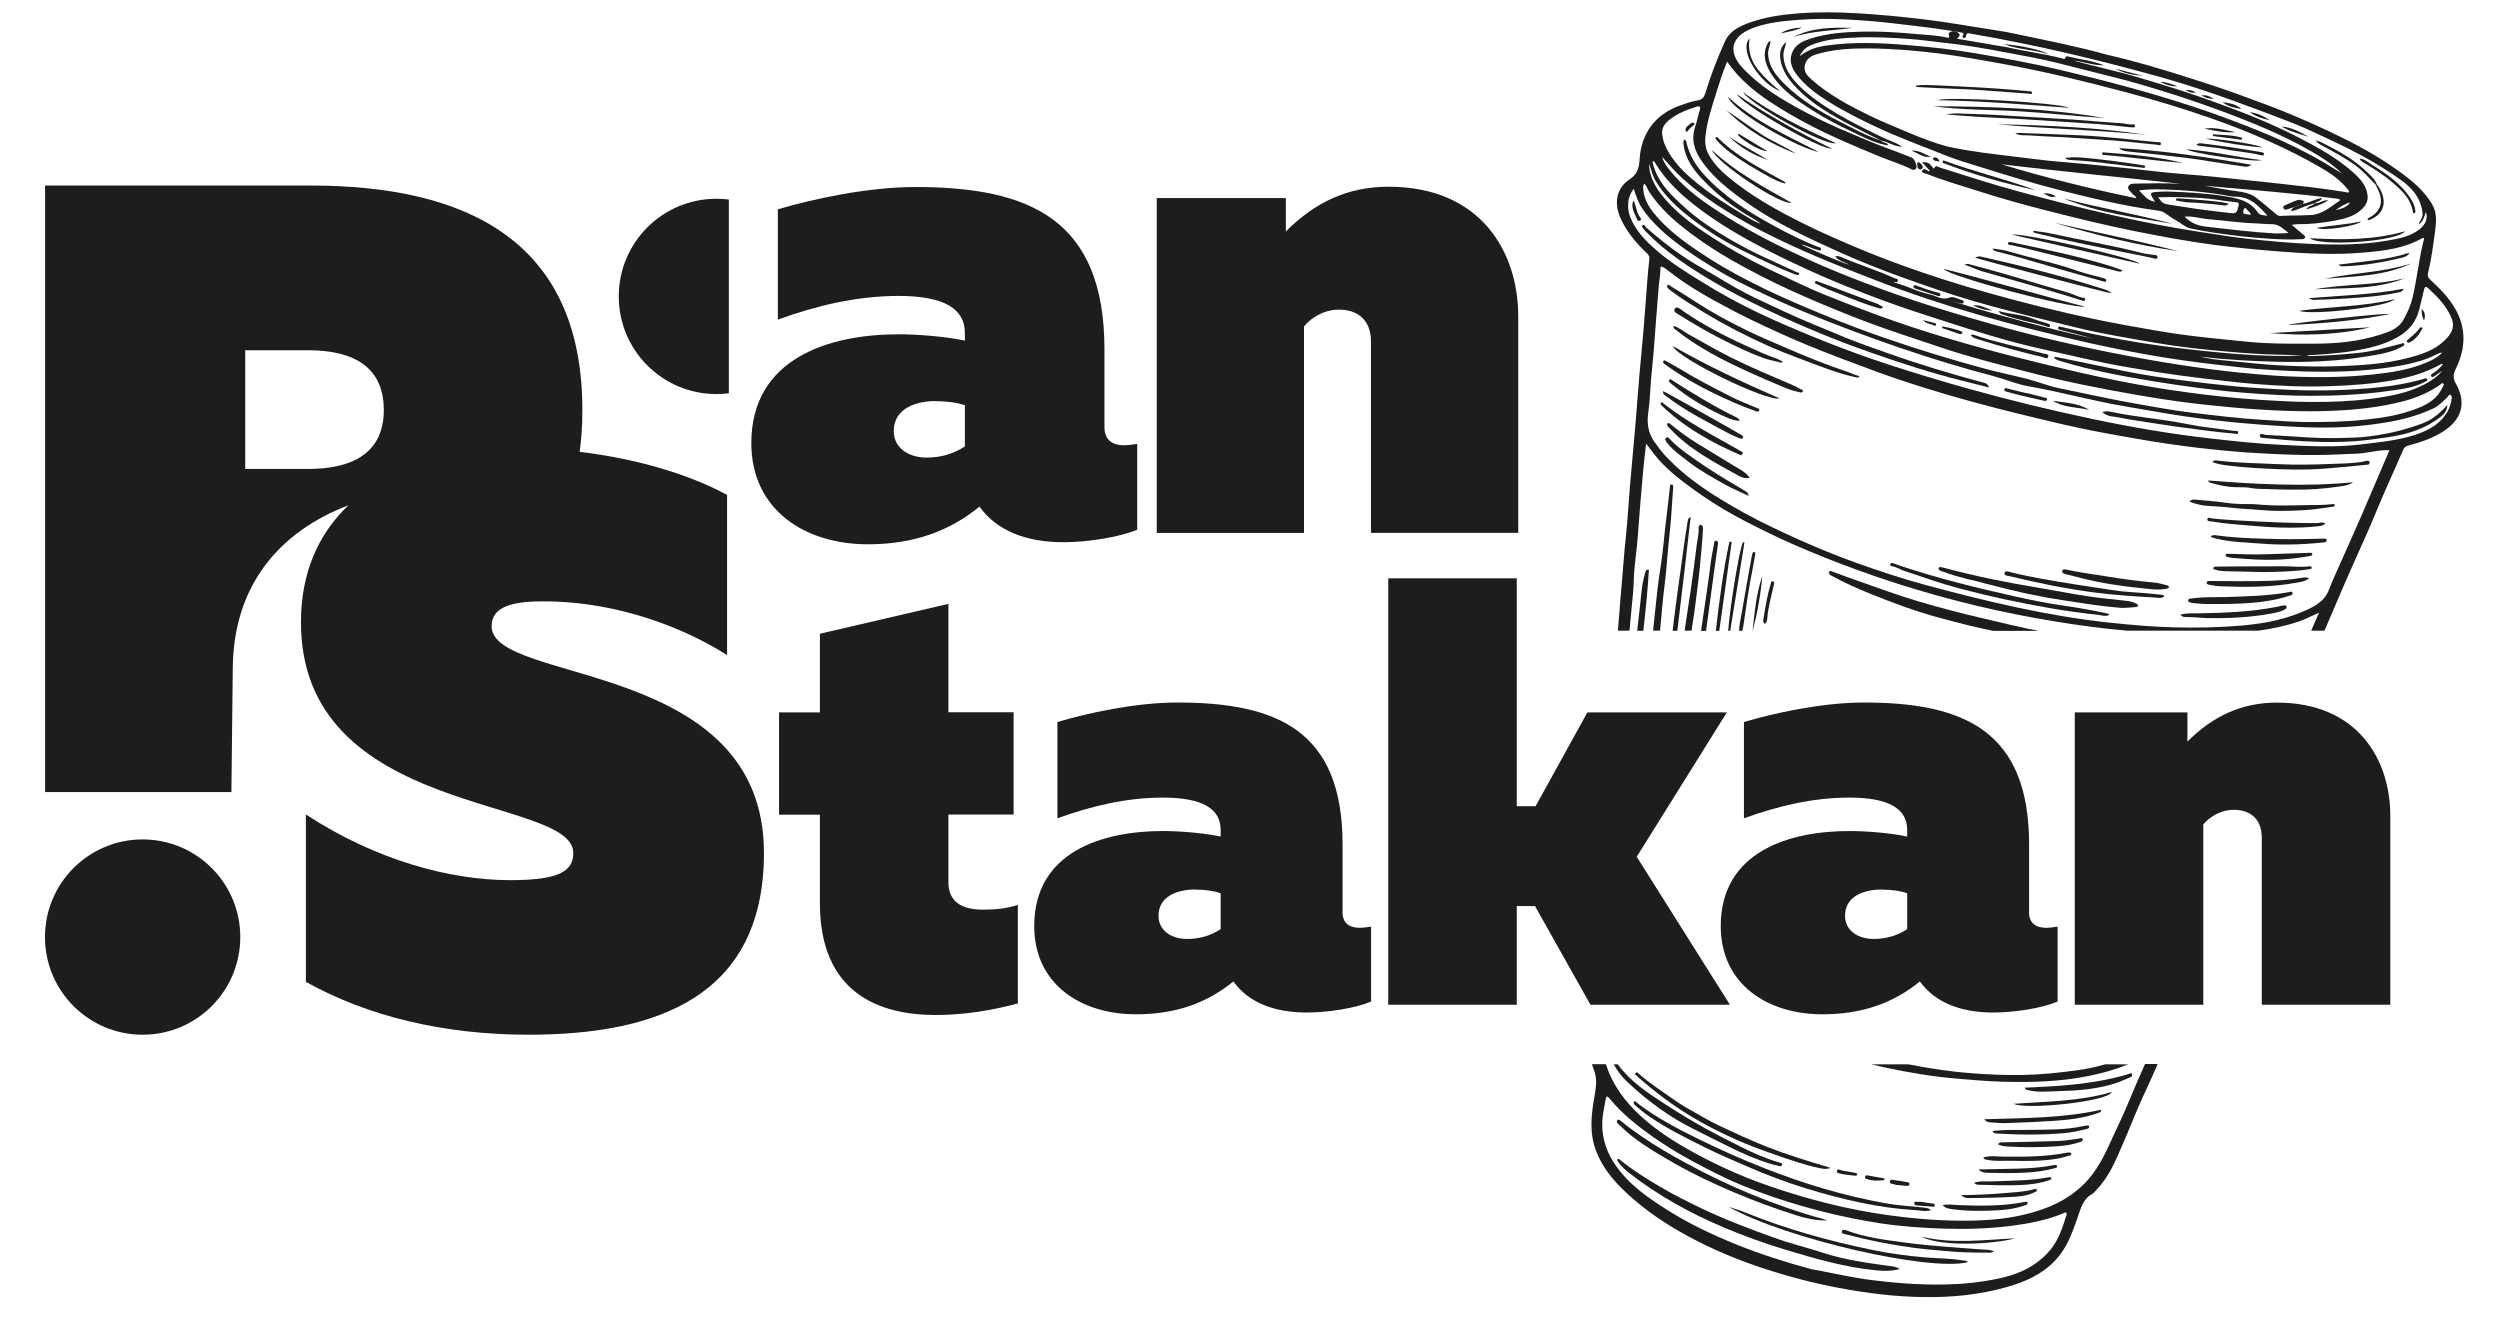
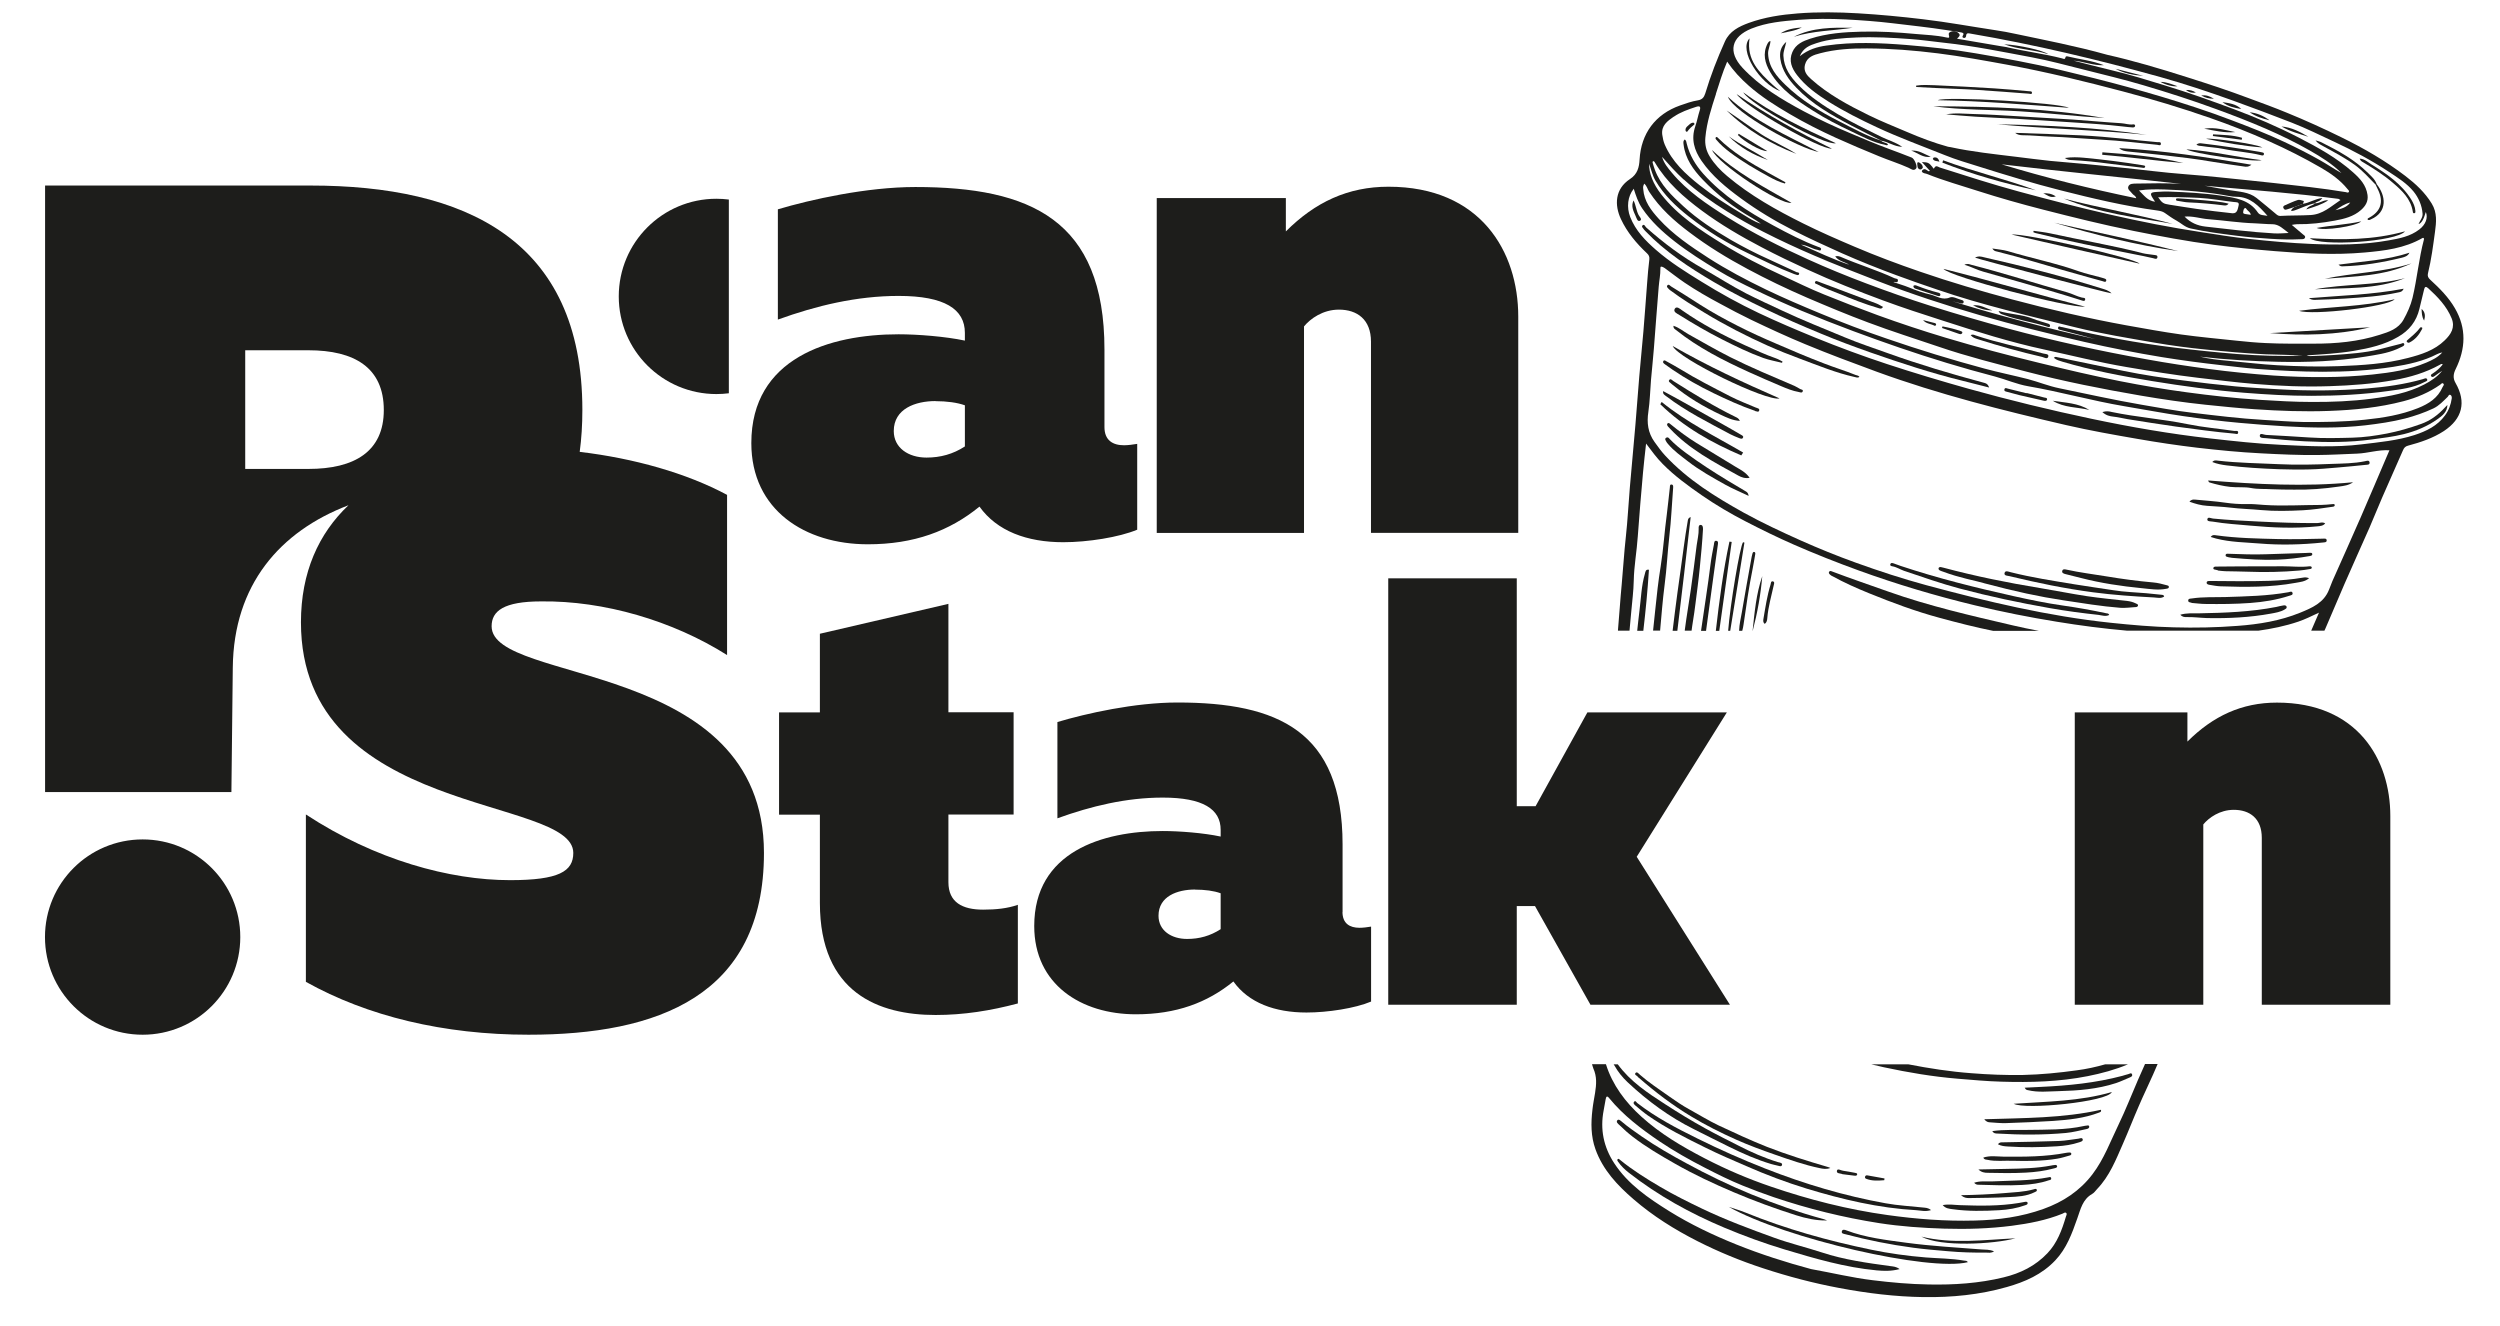
<svg xmlns="http://www.w3.org/2000/svg" version="1.1" viewBox="0 0 253.45 134.48">
  <defs>
    <style>
      .cls-1 {
        fill: #1d1d1b;
      }
    </style>
  </defs>
  <g>
    <g id="_Слой_1" data-name="Слой_1">
      <path class="cls-1" d="M38.91,41.57c0,4.22-2.99,5.97-7.64,5.97h-6.41v-12.03h6.41c4.66,0,7.64,1.76,7.64,6.06M4.57,18.81v61.49h18.89l.14-12.63c.09-8.37,4.76-13.79,11.73-16.45-3.02,2.86-4.82,6.8-4.82,11.87,0,19.81,27.61,17.54,27.61,23.38,0,1.87-1.46,2.76-6.41,2.76-6.09,0-13.64-2.03-20.7-6.66v16.97c6.25,3.49,13.97,5.36,22.57,5.36,13.07,0,23.87-3.9,23.87-18.43,0-19.73-27.61-17.05-27.61-22.98,0-1.54,1.22-2.52,5.03-2.52,6.33-.08,13.32,1.95,18.84,5.44v-16.24c-4.12-2.21-9.46-3.71-14.94-4.36.18-1.33.27-2.74.27-4.25,0-17.31-11.95-22.75-27.58-22.75H4.57Z" />
      <path class="cls-1" d="M73.89,39.87c-.41.05-.83.08-1.26.08-5.47,0-9.9-4.43-9.9-9.9s4.43-9.9,9.9-9.9c.43,0,.85.03,1.26.08v19.64Z" />
      <path class="cls-1" d="M24.36,95c0,5.47-4.43,9.9-9.9,9.9s-9.9-4.43-9.9-9.9,4.43-9.9,9.9-9.9,9.9,4.43,9.9,9.9" />
      <path class="cls-1" d="M94.85,40.67c1.13,0,2.19.14,2.97.42v4.17c-1.2.78-2.48,1.13-3.89,1.13-1.84,0-3.32-.99-3.32-2.69,0-2.26,2.19-3.04,4.24-3.04M111.97,43.29v-7.85c0-13.16-7.5-16.48-19.17-16.48-4.95,0-10.61,1.27-13.94,2.26v11.18c3.89-1.41,7.99-2.4,12.24-2.4,4.67,0,6.72,1.34,6.72,3.75v.78c-1.98-.42-4.81-.64-6.72-.64-7,0-14.93,2.4-14.93,11.03,0,6.79,5.45,10.26,11.81,10.26,4.67,0,8.28-1.34,11.32-3.82,1.77,2.48,4.81,3.61,8.49,3.61,2.48,0,5.66-.5,7.5-1.27v-8.7c-.42.07-.92.14-1.34.14-1.13,0-1.98-.5-1.98-1.84Z" />
      <path class="cls-1" d="M130.36,23.48v-3.4h-13.09v33.95h14.93v-20.94c.64-.78,1.91-1.7,3.54-1.7,1.84,0,3.25.99,3.25,3.25v19.38h14.93v-21.93c0-6.58-3.82-13.16-13.16-13.16-4.1,0-7.43,1.56-10.4,4.53" />
      <path class="cls-1" d="M83.12,64.25v7.97h-4.14v10.37h4.14v8.95c0,9.14,5.99,11.36,11.73,11.36,2.84,0,5.56-.43,8.34-1.17v-10c-1.05.37-2.22.49-3.52.49-2.1,0-3.52-.74-3.52-2.78v-6.86h6.61v-10.37h-6.61v-10.99l-13.03,3.03Z" />
      <path class="cls-1" d="M121.16,90.19c.99,0,1.91.12,2.59.37v3.64c-1.05.68-2.16.99-3.4.99-1.61,0-2.9-.86-2.9-2.35,0-1.98,1.91-2.66,3.71-2.66M136.11,92.47v-6.86c0-11.49-6.55-14.39-16.74-14.39-4.32,0-9.26,1.11-12.17,1.98v9.76c3.4-1.23,6.98-2.1,10.68-2.1,4.08,0,5.87,1.17,5.87,3.27v.68c-1.73-.37-4.2-.56-5.87-.56-6.11,0-13.03,2.1-13.03,9.63,0,5.93,4.76,8.95,10.31,8.95,4.08,0,7.23-1.17,9.88-3.33,1.54,2.16,4.2,3.15,7.41,3.15,2.16,0,4.94-.43,6.55-1.11v-7.6c-.37.06-.8.12-1.17.12-.99,0-1.73-.43-1.73-1.61Z" />
      <polygon class="cls-1" points="175.38 101.86 165.93 86.86 175.07 72.22 160.93 72.22 155.68 81.73 153.77 81.73 153.77 58.63 140.74 58.63 140.74 101.86 153.77 101.86 153.77 91.86 155.62 91.86 161.24 101.86 175.38 101.86" />
-       <path class="cls-1" d="M190.76,90.19c.99,0,1.91.12,2.59.37v3.64c-1.05.68-2.16.99-3.4.99-1.61,0-2.9-.86-2.9-2.35,0-1.98,1.91-2.66,3.71-2.66M205.71,92.47v-6.86c0-11.49-6.55-14.39-16.74-14.39-4.32,0-9.26,1.11-12.17,1.98v9.76c3.4-1.23,6.98-2.1,10.68-2.1,4.08,0,5.87,1.17,5.87,3.27v.68c-1.73-.37-4.2-.56-5.87-.56-6.11,0-13.03,2.1-13.03,9.63,0,5.93,4.76,8.95,10.31,8.95,4.08,0,7.23-1.17,9.88-3.33,1.54,2.16,4.2,3.15,7.41,3.15,2.16,0,4.94-.43,6.55-1.11v-7.6c-.37.06-.8.12-1.17.12-.99,0-1.73-.43-1.73-1.61Z" />
      <path class="cls-1" d="M221.76,75.18v-2.96h-11.42v29.64h13.03v-18.28c.56-.68,1.67-1.48,3.09-1.48,1.61,0,2.84.86,2.84,2.84v16.92h13.03v-19.14c0-5.74-3.33-11.49-11.49-11.49-3.58,0-6.48,1.36-9.08,3.95" />
      <path class="cls-1" d="M217.45,107.9c-.24.53-.48,1.07-.71,1.6-.65,1.5-1.24,3.02-1.95,4.49-.83,1.71-1.48,3.51-2.65,5.05-1.29,1.7-2.99,2.81-4.97,3.52-2.25.81-4.58,1.12-6.96,1.18-2.97.08-5.92-.15-8.86-.56-4.03-.56-7.95-1.56-11.78-2.87-2.32-.79-4.58-1.75-6.77-2.89-2.27-1.18-4.47-2.47-6.38-4.2-1.65-1.49-2.95-3.22-3.61-5.33h-1.41c.05.14.07.28.13.42.38.85.31,1.64.18,2.48-.09.57-.21,1.14-.27,1.72-.16,1.35-.16,2.68.3,3.98.75,2.11,2.23,3.68,3.88,5.1,1.97,1.7,4.15,3.06,6.47,4.24,2.15,1.09,4.37,2,6.66,2.75,2.53.83,5.1,1.51,7.73,2,2.82.53,5.66.88,8.53.92,2.86.04,5.68-.23,8.44-1.02,1.84-.52,3.56-1.27,4.91-2.7,1.15-1.21,1.7-2.73,2.24-4.27.33-.92.53-1.91,1.49-2.46.2-.11.35-.32.51-.5,1.26-1.31,1.91-2.97,2.62-4.59.56-1.27,1.06-2.57,1.62-3.85.46-1.08.98-2.13,1.45-3.2.15-.35.3-.69.45-1.04h-1.29ZM209.44,123.35c-.4,1.35-.88,2.66-1.87,3.7-1.22,1.29-2.74,2.04-4.45,2.45-2.5.61-5.04.77-7.6.72-1.89-.03-3.77-.2-5.65-.43-2.09-.25-4.13-.75-6.26-1.13-2.53-.68-5.08-1.49-7.57-2.49-2.36-.95-4.65-2.04-6.81-3.38-2.11-1.32-4.18-2.72-5.58-4.86-1.07-1.63-1.45-3.43-1.07-5.37.07-.37.13-.74.2-1.11.05-.24.11-.43.36-.12,1.44,1.76,3.23,3.11,5.1,4.38,1.47.99,3.01,1.86,4.59,2.67,1.26.65,2.52,1.28,3.83,1.81,1.04.42,2.1.82,3.16,1.18,3.49,1.18,7.05,2.06,10.69,2.63,2.19.34,4.4.49,6.61.56,2.29.07,4.56,0,6.83-.29,1.76-.23,3.5-.56,5.15-1.23.12-.05.25-.18.37-.07.12.11,0,.26-.03.38Z" />
      <path class="cls-1" d="M198.47,109.36c1.48.12,2.95.26,4.44.3,2.93.09,5.86.01,8.74-.56,1.41-.28,2.78-.65,4.09-1.2h-2.31c-.94.27-1.9.48-2.89.61-1.8.25-3.62.43-5.44.47-1.75.03-3.51-.04-5.26-.18-2.15-.16-4.27-.49-6.38-.9h-3.76c.43.1.86.21,1.29.3,2.46.53,4.95.95,7.48,1.16" />
      <path class="cls-1" d="M195.77,122.68c-.57.18-1.04.04-1.49.01-3.81-.21-7.5-1.09-11.13-2.19-2.08-.64-4.13-1.41-6.13-2.29-1.39-.6-2.79-1.2-4.14-1.87-2-.99-4-1.98-5.83-3.26-.43-.3-.83-.65-1.24-.99-.12-.1-.27-.24-.15-.39.14-.17.23.04.32.12,1.88,1.46,3.97,2.55,6.1,3.6,2.26,1.12,4.56,2.14,6.91,3.06,3.95,1.55,8,2.76,12.18,3.51,1.25.23,2.54.29,3.81.43.23.03.48.01.79.26" />
      <path class="cls-1" d="M180.29,117.83c-1.41-.43-2.75-1.02-4.05-1.69-1.12-.57-2.25-1.13-3.35-1.74-1.4-.77-2.76-1.6-4.1-2.47-1.77-1.14-3.52-2.3-4.78-4.03h-.42s.05.08.08.12c.35.63.8,1.19,1.32,1.68,2.03,1.91,4.26,3.55,6.76,4.79,1.19.59,2.37,1.2,3.56,1.78,1.38.68,2.78,1.3,4.25,1.74.22.05.43.12.65.16.15.03.39.15.45-.06.06-.21-.2-.24-.35-.28" />
      <path class="cls-1" d="M185.56,118.41c-.38.15-.75.09-1.1.01-1.54-.32-3.02-.84-4.51-1.36-1.32-.46-2.63-.94-3.91-1.51-1.57-.7-3.11-1.47-4.58-2.36-1.9-1.14-3.65-2.47-5.32-3.93-.03-.02-.07-.04-.08-.06-.06-.16-.42-.22-.25-.42.15-.17.32.07.46.19.91.8,1.92,1.45,2.9,2.15.68.48,1.38.96,2.08,1.34.99.54,1.96,1.15,2.99,1.64,1.62.76,3.24,1.51,4.9,2.17,2.02.79,4.09,1.43,6.17,2.04.08.02.16.06.23.09" />
      <path class="cls-1" d="M205.26,110.27c.59-.03,1.11-.05,1.63-.08,2.79-.13,5.56-.4,8.27-1.12.2-.05.39-.13.59-.17.13-.03.33-.19.4.02.07.21-.14.27-.3.34-.44.18-.87.39-1.32.54-1.89.62-3.86.77-5.84.82-1.03.02-2.07.15-3.1-.1-.09-.02-.2-.01-.32-.24" />
      <path class="cls-1" d="M201.16,113.47c4.05-.13,7.98-.1,11.83-.96.07.21-.08.24-.2.29-1.5.57-3.07.73-4.65.84-1.58.1-3.16.17-4.74.22-.56.02-1.12-.04-1.68-.08-.16-.01-.34-.04-.56-.31" />
      <path class="cls-1" d="M201.99,114.67c1.21-.17,2.36-.1,3.51-.12,1.94-.03,3.88.02,5.79-.4.07-.01.13-.03.2-.03.11,0,.27-.09.31.07.04.17-.13.25-.25.27-.7.15-1.39.33-2.1.4-2.31.21-4.62.2-6.94.06-.17-.01-.38.01-.53-.25" />
      <path class="cls-1" d="M202.55,116c.16-.2.31-.19.46-.19,1.92-.04,3.84-.07,5.77-.14.64-.02,1.28-.16,1.93-.23.15-.02.39-.15.44.08.03.18-.22.24-.37.29-.72.24-1.46.35-2.21.4-1.68.11-3.37.13-5.05.02-.32-.02-.64-.05-.96-.22" />
      <path class="cls-1" d="M196.96,122.17c.64-.12,1.23,0,1.8.01,1.97.07,3.94.1,5.9-.22.2-.03.4-.07.6-.11.12-.02.27-.05.3.1.03.14-.1.19-.22.23-.85.31-1.75.46-2.65.51-1.58.09-3.16.12-4.73-.1-.34-.05-.71-.06-1.01-.42" />
      <path class="cls-1" d="M201.06,117.36c.68-.23,1.35-.11,2.02-.1,2.15.02,4.29.02,6.41-.39.1-.02.2-.02.31-.03.09,0,.18.02.19.12.01.11-.07.16-.15.18-.43.12-.85.26-1.29.33-1.5.25-3.02.25-4.53.21-.85-.03-1.7.09-2.55-.1-.14-.03-.31,0-.4-.22" />
      <path class="cls-1" d="M204.15,111.9c3.4-.23,6.72-.25,9.95-1.19-.43,1-8.82,1.82-9.95,1.19" />
      <path class="cls-1" d="M200.13,119.91c.63-.22,1.25-.11,1.85-.14,1.89-.09,3.8-.05,5.68-.41.1-.02.26-.09.29.1.02.17-.15.17-.25.2-.87.3-1.78.42-2.7.47-1.46.08-2.92.02-4.38-.02-.15,0-.31,0-.49-.21" />
      <path class="cls-1" d="M200.58,118.56c.98-.02,1.95-.04,2.93-.06,1.49-.03,2.99-.06,4.46-.34.05,0,.1-.02.15-.03.16,0,.39-.11.43.11.03.15-.2.18-.35.22-.92.25-1.87.37-2.82.42-1.29.07-2.58.05-3.87.02-.32,0-.64-.05-.94-.34" />
      <path class="cls-1" d="M198.8,121.17c1.53-.03,2.95-.09,4.37-.21,1.01-.09,2.03-.11,3.02-.39.11-.03.26-.1.3.06.04.15-.11.18-.21.23-.83.42-1.74.46-2.63.5-1.34.07-2.68.08-4.03.1-.25,0-.51-.02-.83-.3" />
-       <path class="cls-1" d="M192.18,120.1s-.03,0-.05-.01c-.2-.09-.59-.02-.53-.33.06-.3.4-.11.62-.09.32.03.64.08.95.15.16.04.45,0,.41.26-.03.18-.27.15-.44.13-.32-.03-.64-.06-.96-.09,0,0,0-.02,0-.02" />
-       <path class="cls-1" d="M195.83,122c.13.04.33.01.32.2,0,.22-.2.12-.32.12-.47-.03-.94-.06-1.42-.1-.15-.01-.35-.06-.34-.24,0-.25.23-.12.35-.13.48-.05.94.12,1.4.15" />
      <path class="cls-1" d="M191.02,119.65c-.62.05-1.24.09-1.84-.15-.08-.03-.13-.11-.1-.21.04-.12.13-.15.24-.13.58.1,1.15.21,1.73.31,0,.06-.01.11-.02.17" />
      <path class="cls-1" d="M186.79,119.04c-.21-.11-.64-.03-.56-.36.06-.26.41-.01.62.01.4.05.8.14,1.2.21.09.02.24.03.23.15-.01.16-.16.15-.28.14-.4-.05-.81-.1-1.21-.15" />
      <path class="cls-1" d="M192.59,128.66c-.85.22-1.6.2-2.34.13-3.2-.3-6.27-1.2-9.33-2.12-2.08-.63-4.11-1.37-6.11-2.21-3.45-1.45-6.71-3.25-9.67-5.56-.41-.32-.8-.69-1.1-1.13-.06-.09-.13-.17-.03-.26.08-.07.16.01.22.07,1.27,1.04,2.65,1.9,4.06,2.73,1.39.82,2.84,1.54,4.3,2.24,2.37,1.13,4.83,2.05,7.3,2.94,1.57.57,3.21.96,4.8,1.48,2.27.75,4.62,1.07,6.97,1.39.28.04.57.04.92.3" />
      <path class="cls-1" d="M185.2,123.73c-1.09.02-2.11-.21-3.12-.53-2.15-.68-4.26-1.46-6.34-2.34-2.02-.86-4.01-1.79-5.92-2.88-1.48-.84-2.95-1.7-4.3-2.74-.47-.36-.91-.76-1.34-1.18-.13-.12-.39-.31-.2-.5.14-.14.34.08.48.19.62.53,1.3.99,1.97,1.46,1.46,1.01,2.99,1.89,4.55,2.73,2.13,1.16,4.31,2.21,6.54,3.13,2.42.99,4.88,1.86,7.41,2.54.1.03.19.07.28.11" />
      <path class="cls-1" d="M199.5,127.96c-3.9.97-18.47-2.37-24.25-5.61.56.19,1.14.35,1.68.57,4.12,1.68,8.4,2.87,12.75,3.77,1.83.38,3.7.64,5.57.79,1.29.1,2.59.1,3.87.32.13.02.28-.02.39.17" />
      <path class="cls-1" d="M202.16,126.86c-.3.2-.57.13-.79.13-1.29.01-2.58-.02-3.88-.14-1.19-.1-2.38-.2-3.56-.36-2.32-.31-4.61-.77-6.87-1.37-.16-.04-.4-.06-.33-.3.06-.21.29-.15.44-.09,1.97.75,4.05.98,6.1,1.26,2.53.34,5.08.48,7.63.68.39.03.78-.01,1.25.19" />
      <path class="cls-1" d="M194.79,125.37c3.17.77,6.36.32,9.54.17-2.21.6-7.57.9-9.54-.17" />
      <path class="cls-1" d="M166.97,25.68c.19.18.27.34.24.62-.1.78-.16,1.56-.22,2.34-.13,1.65-.24,3.3-.38,4.94-.13,1.53-.29,3.05-.42,4.58-.14,1.63-.25,3.26-.39,4.89-.18,2.14-.39,4.28-.57,6.42-.14,1.65-.22,3.3-.4,4.94-.18,1.61-.27,3.22-.42,4.83-.15,1.54-.24,3.09-.38,4.63,0,.02,0,.05,0,.07h1.17c.06-.65.12-1.3.18-1.95.09-1.03.23-2.07.25-3.11.03-1.51.31-3,.41-4.5.15-2.16.34-4.31.53-6.47.08-.95.2-1.89.31-2.94.57.75,1.07,1.45,1.68,2.06,1.2,1.22,2.58,2.22,3.98,3.19,1.42.98,2.9,1.85,4.43,2.64,1.6.83,3.22,1.62,4.88,2.35,2.17.95,4.37,1.82,6.6,2.63,3.86,1.4,7.79,2.57,11.77,3.53,2.74.66,5.51,1.21,8.29,1.66,2.37.39,4.75.7,7.15.91h13.29c1.37-.19,2.73-.47,4.06-.92.68-.23,1.32-.55,2.09-.91-.27.63-.53,1.22-.79,1.83h1.34c.04-.08.07-.16.11-.24.65-1.5,1.28-3.01,1.93-4.51.83-1.9,1.69-3.8,2.53-5.7.44-1.01.85-2.05,1.29-3.06.69-1.59,1.41-3.18,2.1-4.77.11-.26.24-.41.52-.48,1.27-.34,2.51-.75,3.63-1.48,1.88-1.24,2.3-2.94,1.18-4.88-.28-.48-.22-.93.02-1.41,1.01-2.06,1.11-4.12-.08-6.16-.65-1.12-1.55-2.02-2.5-2.89-.22-.2-.3-.38-.23-.66.34-1.38.52-2.79.71-4.19.13-.97.24-1.94-.33-2.87-.69-1.13-1.63-2-2.66-2.79-2.02-1.54-4.21-2.81-6.5-3.93-1.81-.89-3.64-1.72-5.5-2.48-1.26-.52-2.54-.99-3.82-1.46-2.1-.79-4.22-1.49-6.35-2.16-2.75-.88-5.52-1.69-8.05-2.26-3.26-.91-6.28-1.48-9.29-2.12-.69-.15-1.37-.28-2.07-.38-2.45-.37-4.88-.82-7.34-1.11-2.18-.26-4.37-.47-6.57-.6-2.04-.12-4.08-.15-6.13.01-1.68.13-3.35.38-4.95.96-1.01.37-1.96.84-2.43,1.89-.77,1.71-1.45,3.46-1.99,5.26-.13.42-.33.63-.74.7-.62.1-1.22.31-1.81.52-2.52.89-3.96,2.85-4.11,5.49-.04.77-.21,1.48-.97,1.97-1.55,1.02-1.58,2.65-.92,4.06.63,1.35,1.57,2.46,2.64,3.47M239.22,52.69c-.9,2.08-1.84,4.14-2.76,6.22-.12.28-.23.57-.34.86-.52,1.35-1.74,1.86-2.94,2.35-2.02.82-4.15,1.17-6.32,1.33-2.16.17-4.32.21-6.48.15-2.13-.05-4.25-.24-6.37-.46-6.36-.67-12.55-2.15-18.71-3.81-2.43-.66-4.82-1.44-7.17-2.29-1.89-.68-3.76-1.44-5.6-2.26-1.94-.87-3.87-1.77-5.74-2.8-2.89-1.61-5.7-3.34-7.98-5.8-.4-.43-.73-.9-1.07-1.37-.67-.93-.8-1.94-.63-3.05.16-1.08.18-2.17.27-3.26.09-1.05.21-2.1.29-3.16.17-2.09.31-4.18.49-6.27.05-.61.18-1.22.17-1.83,0-.08,0-.22.08-.21.13.01.26.08.36.15.67.49,1.33,1.01,2.02,1.48,1.17.79,2.39,1.49,3.63,2.15,1.03.56,2.07,1.11,3.13,1.62,1.8.86,3.61,1.7,5.45,2.46,2.41,1,4.85,1.91,7.3,2.81,6.26,2.28,12.7,3.9,19.18,5.4,2.39.55,4.82.98,7.25,1.4,2,.35,4.01.65,6.03.89,2.15.25,4.3.46,6.47.57,1.9.1,3.81.19,5.72.17,1.34-.01,2.67-.09,4.01-.14,1.09-.04,2.14-.41,3.28-.34-1.02,2.39-2.01,4.72-3.02,7.05ZM246.16,29.21c.97.89,1.88,1.82,2.39,3.07.37.93-.07,1.61-.7,2.22-1.04,1.02-2.38,1.44-3.73,1.79-2.29.6-4.63.74-6.98.83-2.08.08-4.16.02-6.23-.09-1.7-.09-3.39-.31-5.09-.46-.93-.08-1.86-.19-2.78-.41,2.65.31,5.32.46,7.99.52,2.95.06,5.89-.05,8.81-.53,1.07-.18,2.16-.32,3.17-.76.17-.07.34-.15.51-.24.12-.06.28-.13.21-.3-.07-.14-.22-.03-.32,0-.72.18-1.45.38-2.18.56-1.53.37-3.09.47-4.65.58-.8.06-1.6.08-2.39.11-.11,0-.23-.02-.35-.07,1.6-.11,3.2-.19,4.78-.46,1.57-.26,3.11-.61,4.5-1.42,1.12-.64,1.86-1.57,2.16-2.84.16-.65.32-1.29.47-1.94.06-.26.15-.39.4-.16ZM173.95,9.54c.35-1.08.67-2.18,1.15-3.29.64.94,1.37,1.72,2.19,2.44,1.27,1.12,2.7,2.02,4.15,2.87,1.51.89,3.08,1.68,4.68,2.41,1.44.65,2.9,1.27,4.37,1.87.99.41,2.02.73,3,1.17.23.1.52.38.77.07.16-.21-.18-.99-.44-1.1-.8-.31-1.59-.62-2.39-.91-1.3-.48-2.56-1.02-3.84-1.56-1.61-.67-3.18-1.41-4.71-2.22-2.26-1.21-4.45-2.51-6.22-4.41-1.51-1.62-1.15-3.15.9-3.98,1.54-.62,3.17-.76,4.8-.89,1.58-.12,3.17-.12,4.75-.04,1.6.08,3.2.2,4.79.39,1.81.22,3.63.41,5.43.69.48.08.98.14,1.46.23.17.03.37.07.21.32-.06.1-.08.2.06.24.14.04.25-.05.26-.18.02-.36.23-.29.46-.25,6.49,1.11,12.89,2.63,19.23,4.4,2.5.7,4.96,1.52,7.4,2.4,1.99.72,3.97,1.46,5.94,2.23,1.46.57,2.87,1.27,4.29,1.93,1.93.9,3.81,1.9,5.59,3.08.88.58,1.8,1.16,2.46,1.97.5.62.85,1.4.91,2.25.03.39-.26.69-.41,1.04q.42-.08.74-1.22c.24.59-.01,1.28-.67,1.78-.91.7-2.01.91-3.1,1.1-2.6.47-5.21.47-7.84.36-2.15-.09-4.29-.29-6.42-.52-1.57-.17-3.14-.43-4.71-.67-6.28-.95-12.43-2.47-18.55-4.13-2.69-.73-5.34-1.59-7.99-2.43-.16-.05-.38-.29-.56.06-.07.14-.14-.06-.19-.12-.34-.42-.44-.47-1.06-.49l.82.9c-.09.02-.13.04-.15.03-.18-.1-.34-.32-.59-.14-.05.03-.1.13-.08.17.11.21.35.17.53.25,1.68.68,3.43,1.16,5.15,1.72,2.18.7,4.38,1.32,6.6,1.89,3.05.78,6.1,1.54,9.18,2.16,2.7.54,5.4,1.05,8.12,1.41,2.06.27,4.13.47,6.21.64,3.02.25,6.05.41,9.08.14,2.04-.18,4.07-.42,5.9-1.48.02-.01.07,0,.11.01,0,.04.03.09.02.14-.52,1.95-.69,3.97-1.16,5.93-.19.78-.53,1.52-.92,2.22-.52.92-1.47,1.23-2.4,1.52-2.19.7-4.45.91-6.75.9-1.6,0-3.2.02-4.8-.06-.99-.04-1.97-.14-2.95-.24-1.88-.2-3.77-.37-5.64-.63-1.86-.26-3.71-.6-5.56-.93-3.9-.71-7.76-1.61-11.59-2.63-3.14-.84-6.25-1.75-9.32-2.81-2.24-.77-4.46-1.6-6.64-2.53-1.76-.75-3.51-1.51-5.21-2.36-2.71-1.35-5.37-2.83-7.7-4.8-.68-.57-1.29-1.21-1.76-1.97-.37-.6-.52-1.23-.45-1.95.14-1.53.61-2.97,1.08-4.42ZM169.68,11.84c.69-.48,1.49-.75,2.28-1.01.39-.13.48,0,.35.39-.17.52-.26,1.07-.44,1.58-.45,1.3-.11,2.44.64,3.52,1.07,1.54,2.49,2.7,3.98,3.79,1.68,1.23,3.46,2.3,5.31,3.24,1.61.82,3.25,1.57,4.9,2.31,1.83.81,3.68,1.55,5.55,2.24,1.37.51,2.76.99,4.15,1.46,4.58,1.57,9.3,2.66,13.99,3.82,2.66.66,5.36,1.09,8.05,1.56,1.73.3,3.48.53,5.22.7,2.01.2,4.03.39,6.06.48,1.23.05,2.47.04,3.71.14-2.21.07-4.41,0-6.62-.17-2.12-.17-4.24-.39-6.35-.65-3.79-.46-7.52-1.17-11.23-2.04-.07-.02-.13-.04-.2-.04-.13,0-.33-.17-.38.06-.04.2.19.21.33.25,1.15.3,2.31.59,3.45.91-4.88-1.1-9.72-2.37-14.5-3.84.28.07.55.15.83.21.11.03.26.06.31-.09.05-.15-.08-.22-.2-.25-.4-.1-.88-.39-1.18-.26-.78.34-1.37-.16-2.02-.3-.73-.16-1.44-.42-2.14-.71-.51-.21-1.04-.35-1.57-.54.16-.08.41.14.45-.13.04-.25-.22-.2-.36-.27-1.75-.81-3.6-1.37-5.37-2.13-.17-.07-.34-.15-.63-.08.38.52.98.55,1.42.85-1.63-.55-3.19-1.29-4.89-2.04.69.07,1.14.44,1.68.53.12.02.29.16.35-.03.06-.17-.13-.22-.25-.26-1.58-.59-3.08-1.37-4.56-2.17-2.61-1.42-5.11-3.01-7.12-5.25-.79-.89-1.39-1.89-1.68-3.06-.03-.14-.04-.3-.19-.42-.19.13-.15.32-.13.5.17,1.45.98,2.56,1.94,3.57,1.47,1.54,3.13,2.82,4.98,3.87.32.18.62.39.92.6-.69-.2-1.28-.62-1.88-.98-1.49-.89-2.95-1.83-4.32-2.91-1.45-1.15-2.8-2.39-3.55-4.14-.13-.31-.2-.65-.25-.99-.12-.93.53-1.39,1.16-1.83ZM170.71,18.2c1.35,1.23,2.84,2.28,4.39,3.24,1.19.73,2.4,1.42,3.65,2.05,1.7.87,3.43,1.67,5.18,2.42,2.12.91,4.26,1.74,6.4,2.57,6.84,2.64,13.89,4.56,21.02,6.19,2.58.59,5.18,1.1,7.79,1.53,2.03.33,4.08.6,6.13.83,1.17.13,2.34.28,3.51.37,2.22.17,4.45.28,6.68.29,2.41,0,4.8-.13,7.17-.5,1.53-.24,3.05-.57,4.45-1.29.16-.08.33-.14.52-.17-.44.5-1.03.78-1.62,1.03-1.74.74-3.59,1.01-5.46,1.21-1.61.17-3.23.25-4.84.26-1.74.01-3.47-.04-5.21-.16-2.18-.16-4.35-.37-6.51-.66-2.12-.28-4.22-.6-6.32-.98-4.73-.84-9.42-1.87-14.06-3.12-2.62-.71-5.23-1.47-7.82-2.29-2.21-.7-4.4-1.47-6.57-2.29-1.99-.75-3.97-1.56-5.91-2.44-2.81-1.27-5.57-2.65-8.19-4.29-2.03-1.28-4.03-2.61-5.59-4.48-.41-.49-.82-.98-1-1.62.71.8,1.41,1.59,2.19,2.3ZM182.18,27.61c-.94-.44-1.88-.88-2.83-1.31-1.34-.6-2.64-1.27-3.91-2-1.69-.99-3.33-2.06-4.78-3.39-1.17-1.07-2.32-2.16-2.89-3.7-.09-.24-.16-.49-.23-.73-.01-.04.02-.09.03-.14.11-.01.16.05.2.13,1.2,2.02,2.93,3.53,4.78,4.9,1.91,1.41,3.95,2.6,6.05,3.7,1.52.8,3.07,1.54,4.64,2.26,2.51,1.16,5.08,2.17,7.67,3.13,2,.74,4.03,1.4,6.06,2.05,3.4,1.1,6.81,2.18,10.3,2.93,2.77.6,5.52,1.3,8.32,1.77,2.4.41,4.81.8,7.24,1.09,1.9.22,3.79.46,5.69.62,2.55.21,5.1.32,7.66.23,2.2-.07,4.38-.23,6.55-.62,1.62-.29,3.18-.75,4.62-1.55.09-.05.16-.13.3-.04-.28.36-.62.66-1,.91-.11.08-.28.14-.17.3.1.14.25.04.36-.04.25-.18.49-.36.75-.52-.49.61-1.13,1.03-1.82,1.39-1.67.87-3.5,1.2-5.34,1.44-2.01.26-4.04.34-6.06.33-1.79,0-3.57-.11-5.36-.22-2.45-.16-4.89-.43-7.32-.76-2.25-.3-4.49-.68-6.72-1.12-2.73-.54-5.44-1.18-8.15-1.84-3.22-.78-6.42-1.63-9.59-2.58-2.3-.69-4.59-1.45-6.85-2.27-1.83-.67-3.64-1.37-5.44-2.1-1.45-.58-2.86-1.28-4.28-1.94-2.08-.95-4.1-2-6.04-3.2-2.27-1.41-4.52-2.86-6.2-5.01-.82-1.05-1.26-2.15-1.23-3.11.2.57.33,1.17.64,1.71.86,1.46,2.07,2.61,3.38,3.64,1.86,1.47,3.88,2.71,6.02,3.73,1.54.73,3.06,1.49,4.65,2.1.06.02.13.05.19.06.11.03.25.11.31-.04.08-.18-.11-.17-.21-.21ZM166.7,18.63c.27.22.32.56.5.82,1.08,1.65,2.52,2.94,4.08,4.11,1.85,1.4,3.83,2.61,5.87,3.7,1.97,1.06,3.98,2.02,6.03,2.91,2.05.88,4.11,1.74,6.2,2.52,2.37.89,4.77,1.65,7.16,2.46,2.92,1,5.9,1.74,8.87,2.52,3.84,1,7.73,1.77,11.63,2.44,2.17.37,4.34.69,6.53.92,1.68.17,3.36.35,5.04.46,2.5.17,5,.26,7.5.17,2.56-.09,5.09-.34,7.57-.99,1.33-.35,2.58-.88,3.71-1.67.09-.06.18-.22.3-.12.15.12-.01.24-.06.36-.48,1.11-1.39,1.69-2.48,2.13-1.75.7-3.56.99-5.41,1.18-2.09.22-4.18.25-6.27.23-1.33-.02-2.65-.14-3.98-.21-2.43-.14-4.85-.44-7.27-.73-1.71-.2-3.41-.52-5.11-.81-2.8-.48-5.56-1.1-8.34-1.67-1.09-.22-2.12-.65-3.19-.93-1.45-.37-2.93-.67-4.38-1.06-3.35-.9-6.67-1.92-9.95-3.05-2.26-.77-4.49-1.62-6.7-2.54-1.86-.77-3.71-1.56-5.52-2.43-2.01-.97-3.98-2.01-5.86-3.22-1.79-1.16-3.56-2.35-5-3.94-.79-.87-1.49-1.78-1.58-3.02-.02-.23-.03-.23.09-.54ZM165.62,19.11c.23.72.45,1.41.87,2.02.89,1.31,2.04,2.37,3.28,3.34,1.38,1.08,2.87,2.02,4.36,2.92,1.25.76,2.57,1.41,3.89,2.04,1.52.73,3.06,1.42,4.61,2.07,1.75.73,3.51,1.42,5.28,2.08,1.55.58,3.11,1.13,4.67,1.67,3.18,1.09,6.4,2.07,9.66,2.92,1.13.3,2.22.79,3.39.99,3.26.56,6.45,1.47,9.72,2.02,2,.33,4,.72,6.01,1.01,1.89.27,3.78.51,5.69.68,1.55.14,3.09.26,4.64.35,2.7.16,5.42.21,8.11-.1,1.34-.16,2.69-.35,4.02-.69,1-.26,1.95-.59,2.87-1.02.58-.27,1.01-.75,1.46-1.18.08-.08.1-.25.25-.2.15.05.17.23.16.35-.09.63-.3,1.22-.68,1.73-.78,1.07-1.89,1.6-3.11,2-1.75.56-3.56.72-5.36.94-2.7.33-5.41.18-8.11.05-2.41-.11-4.82-.38-7.23-.65-4.04-.46-8.05-1.15-12.02-1.99-4.18-.88-8.33-1.89-12.45-3.04-2.78-.78-5.55-1.61-8.29-2.51-2.46-.81-4.89-1.71-7.3-2.69-1.93-.79-3.84-1.6-5.72-2.49-1.98-.94-3.9-2-5.77-3.16-1.61-.99-3.21-1.99-4.63-3.23-1.08-.94-2.08-1.96-2.62-3.34-.38-.99-.26-2.09.35-2.85Z" />
      <path class="cls-1" d="M185.75,58.4c1.21.67,2.47,1.23,3.75,1.75,2.34.95,4.7,1.83,7.15,2.49,1.8.49,3.6.95,5.43,1.32h4.64c-.89-.17-1.78-.35-2.67-.56-4.24-.99-8.49-1.96-12.6-3.42-1.91-.68-3.83-1.33-5.73-2.05-.1-.04-.2-.08-.28.03-.08.11,0,.2.06.27.07.07.16.13.25.18" />
      <path class="cls-1" d="M168.3,63.95c.14-1.56.26-3.12.46-4.67.22-1.64.29-3.29.48-4.94.19-1.61.25-3.22.38-4.84.01-.16.04-.35-.15-.38-.19-.03-.17.19-.18.3-.11.91-.19,1.83-.31,2.74-.24,1.75-.34,3.51-.62,5.26-.24,1.46-.4,2.94-.55,4.41-.07.7-.15,1.4-.22,2.1h.72Z" />
      <path class="cls-1" d="M171.49,63.95c.05-.32.08-.64.14-.96.2-1.18.32-2.37.48-3.55.17-1.28.28-2.57.4-3.86.06-.64.1-1.29.14-1.94,0-.17-.02-.4-.21-.42-.24-.03-.24.23-.23.38.02.57-.13,1.12-.2,1.67-.19,1.54-.39,3.08-.61,4.61-.19,1.32-.42,2.63-.59,3.95,0,.04-.01.07-.01.11h.7Z" />
      <path class="cls-1" d="M166.6,63.95c.24-2.06.44-4.13.57-6.19-.36-.06-.35.22-.41.41-.36,1.22-.39,2.49-.55,3.74-.09.68-.15,1.36-.23,2.04h.62Z" />
-       <path class="cls-1" d="M170.05,63.95c.46-3.84.92-7.68,1.35-11.53-.29.1-.28.31-.31.48-.14.82-.27,1.65-.38,2.48-.2,1.57-.44,3.14-.65,4.71-.18,1.28-.33,2.57-.49,3.86h.49Z" />
+       <path class="cls-1" d="M170.05,63.95c.46-3.84.92-7.68,1.35-11.53-.29.1-.28.31-.31.48-.14.82-.27,1.65-.38,2.48-.2,1.57-.44,3.14-.65,4.71-.18,1.28-.33,2.57-.49,3.86Z" />
      <path class="cls-1" d="M172.96,63.95c.04-.25.07-.49.1-.74.22-1.62.44-3.24.66-4.86.14-1.03.29-2.06.43-3.09.02-.15.08-.4-.14-.43-.23-.04-.23.21-.25.36-.12.65-.26,1.31-.34,1.97-.28,2.27-.65,4.53-.97,6.8h.51Z" />
      <path class="cls-1" d="M174.3,63.95c.42-3,.84-6.01,1.26-9.01-.08-.01-.16-.02-.23-.03-.64,2.99-1.03,6.02-1.38,9.05h.35Z" />
      <path class="cls-1" d="M175.41,63.95c.48-2.98.96-5.96,1.44-8.94-.04-.01-.09-.03-.14-.04-.32.43-1.3,6.32-1.51,8.98h.21Z" />
      <path class="cls-1" d="M176.63,63.95c.06-.22.1-.42.13-.63.27-1.89.54-3.77.92-5.64.1-.48.17-.97.26-1.46.02-.1.03-.23-.08-.26-.12-.04-.18.08-.2.18-.05.18-.09.36-.12.55-.32,1.81-.66,3.62-.96,5.43-.1.59-.25,1.17-.27,1.83h.33Z" />
      <path class="cls-1" d="M177.69,63.95c.48-1.82.81-3.67.97-5.54-.62,1.8-.78,3.67-.98,5.54h0Z" />
      <path class="cls-1" d="M178.9,63.24c-.18-.15-.15-.34-.12-.52.2-1.16.37-2.33.72-3.46.04-.13.02-.37.24-.32.2.05.11.26.08.4-.24,1.1-.56,2.18-.65,3.31-.02.21-.04.45-.26.59" />
      <path class="cls-1" d="M201.14,59.12c-.85-.25-2.54-.55-4.14-1.16-.11-.04-.23-.07-.34-.13-.1-.05-.16-.14-.12-.25.04-.08.13-.1.22-.09.1.02.2.04.3.07,3.22.86,6.48,1.52,9.78,2.06,1.58.26,3.16.58,4.74.82,1.35.2,2.71.33,4.06.48.31.04.6.11.88.25.1.05.26.08.23.23-.03.13-.18.15-.3.15-.49.03-.99.1-1.48.07-1.94-.15-3.86-.47-5.78-.76-2.45-.37-4.87-.89-8.07-1.74" />
      <path class="cls-1" d="M213.84,62.34c-.36.19-.73.05-1.08,0-1.66-.18-3.32-.4-4.96-.69-3.06-.54-6.1-1.18-9.11-1.98-1.92-.51-3.79-1.17-5.66-1.8-.4-.14-.76-.39-1.19-.46-.11-.02-.26-.06-.19-.23.06-.15.2-.1.31-.07.24.08.48.18.72.26,3.75,1.25,7.58,2.2,11.43,3.06,1.66.37,3.34.72,5.03.96,1.47.21,2.93.47,4.38.78.11.02.25,0,.31.17" />
      <path class="cls-1" d="M188.52,38.19c-.17.16-.34.06-.5.03-1.89-.42-3.67-1.16-5.48-1.83-1.14-.42-2.26-.87-3.36-1.36-2.19-.98-4.32-2.08-6.38-3.33-1.13-.69-2.27-1.37-3.33-2.17-.1-.07-.2-.13-.28-.22-.09-.11-.28-.23-.15-.38.14-.16.27.04.38.11.97.6,1.94,1.2,2.89,1.82,1.25.8,2.55,1.51,3.87,2.18,1.27.65,2.58,1.24,3.89,1.8,1.63.71,3.26,1.4,4.91,2.03,1.03.4,2.1.72,3.13,1.14.13.05.29.05.4.19" />
      <path class="cls-1" d="M219.4,60.48c-.32.22-.69.11-1.03.09-2.06-.11-4.11-.25-6.16-.52-2.87-.38-5.69-.96-8.49-1.64-.2-.05-.56-.03-.5-.31.07-.31.4-.14.62-.09,2.14.54,4.31.87,6.49,1.23,1.31.22,2.63.39,3.94.6,1.09.18,2.2.2,3.31.3.53.05,1.05.11,1.58.16.1.01.21.02.24.17" />
      <path class="cls-1" d="M169.66,33.03c.59.19,1.01.57,1.49.84,1.41.79,2.81,1.6,4.25,2.33,2.13,1.07,4.33,1.98,6.52,2.92.2.09.39.21.58.32.11.06.33.05.26.24-.07.19-.26.09-.41.06-.63-.11-1.21-.35-1.8-.6-1.08-.45-2.16-.93-3.23-1.41-2.62-1.19-5.18-2.49-7.44-4.3-.1-.08-.24-.14-.23-.4" />
      <path class="cls-1" d="M221.96,50.87c.2-.25.39-.23.58-.22,1.02.1,2.03.16,3.05.31.7.1,1.44.16,2.17.14.59-.02,1.19.05,1.78.09,1.92.13,3.85,0,5.77,0,.37,0,.75-.05,1.12-.08.11-.01.24-.04.26.07.03.16-.12.19-.24.2-.99.14-1.98.3-2.99.35-1.41.07-2.83.11-4.23-.02-1.05-.1-2.1-.12-3.14-.25-.77-.09-1.56-.12-2.34-.18-.61-.04-1.18-.2-1.79-.42" />
      <path class="cls-1" d="M238.57,48.88c-.45.33-.96.38-1.45.45-1.51.22-3.03.34-4.57.31-.74-.01-1.5,0-2.23-.04-.69-.05-1.39.01-2.08-.12-.7-.14-1.42-.04-2.14-.12-.72-.08-1.41-.24-2.1-.45-.06-.02-.1-.08-.14-.2,4.9.38,9.8.66,14.7.18" />
      <path class="cls-1" d="M210.98,58.6c-.53-.13-1.06-.26-1.59-.4-.17-.04-.38-.12-.32-.32.05-.21.27-.17.44-.13,1.35.3,2.72.46,4.09.69,1.56.26,3.13.47,4.71.61.46.04.91.16,1.35.28.09.02.22.04.22.17,0,.16-.13.16-.26.19-.84.17-1.67.02-2.49-.06-2.07-.2-4.13-.51-6.15-1.03" />
      <path class="cls-1" d="M224.28,46.84c.2-.22.4-.16.57-.14,2.06.24,4.14.26,6.21.36,1.79.09,3.57.04,5.35-.03,1.11-.04,2.24-.04,3.35-.27.16-.03.43-.15.47.12.03.27-.26.23-.42.25-.95.1-1.89.19-2.84.27-.95.08-1.89.17-2.84.19-1.03.03-2.07.01-3.11-.02-1.77-.07-3.54-.17-5.3-.39-.47-.06-.94-.14-1.44-.34" />
      <path class="cls-1" d="M222.23,61.13c-.15-.08-.41-.03-.39-.27.02-.19.24-.17.38-.19,1.12-.17,2.24-.11,3.37-.14,2.14-.07,4.29-.11,6.41-.49.14-.03.35-.13.41.05.09.24-.18.26-.32.31-1.29.42-2.61.63-3.96.73-1.51.11-3.03.12-4.54.1-.46,0-.92-.07-1.36-.1" />
      <path class="cls-1" d="M177.38,48.44c-.47.09-.83-.05-1.14-.22-2.47-1.36-4.98-2.67-6.94-4.77-.06-.06-.12-.12-.18-.19-.07-.09-.17-.21-.07-.32.11-.12.21-.01.3.06.85.69,1.72,1.34,2.64,1.91,1.32.81,2.64,1.61,3.96,2.41.5.3,1.03.55,1.42,1.11" />
      <path class="cls-1" d="M224.12,54.44c.17-.24.37-.2.55-.17,2.09.29,4.2.33,6.31.38,1.5.03,2.99,0,4.49-.04.15,0,.4-.06.41.17.01.22-.23.2-.39.22-2.13.22-4.27.28-6.41.1-1.48-.12-2.96-.13-4.41-.5-.17-.04-.34-.1-.54-.16" />
      <path class="cls-1" d="M180.65,36.78c-.63-.16-1.28-.27-1.89-.49-1.46-.53-2.85-1.21-4.23-1.91-1.46-.74-2.86-1.56-4.25-2.43-.25-.16-.68-.32-.49-.65.18-.3.52,0,.74.16,2,1.4,4.15,2.53,6.37,3.54,1.04.47,2.07.96,3.15,1.33.23.08.44.21.66.32-.02.05-.04.09-.05.14" />
      <path class="cls-1" d="M221.04,62.32c.65-.19,1.26-.13,1.87-.14,2.64-.05,5.27-.14,7.87-.65.23-.05.46-.12.7-.15.12-.02.3-.03.34.15.03.14-.1.2-.2.26-.44.26-.93.33-1.41.42-2.13.39-4.28.49-6.45.45-.7-.02-1.39-.12-2.09-.1-.2,0-.41,0-.62-.23" />
      <path class="cls-1" d="M235.73,53.06c-.21.26-.51.27-.78.3-2.26.23-4.52.14-6.78-.07-1.29-.12-2.58-.19-3.86-.41-.19-.03-.57,0-.53-.24.05-.28.37-.09.57-.07,1.53.15,3.05.23,4.59.3,1.99.1,3.98.17,5.97.16.26,0,.53-.15.82.03" />
      <path class="cls-1" d="M177.92,41.65c-1.48-.51-2.85-1.14-4.22-1.8-1.44-.7-2.83-1.48-4.15-2.38-.27-.18-.53-.37-.79-.56-.09-.07-.21-.16-.14-.29.08-.15.2-.07.31,0,.46.26.93.5,1.38.78,1.65,1.02,3.38,1.89,5.1,2.78.83.43,1.71.76,2.57,1.13.16.07.45.09.36.33-.07.19-.3.03-.42.03" />
      <path class="cls-1" d="M169.58,35.08c3.54,2.03,7.14,3.7,10.83,5.31-1.29.35-10.3-4.04-10.83-5.31" />
      <path class="cls-1" d="M177.27,50.27c-.83-.4-1.6-.71-2.32-1.11-1.32-.74-2.65-1.47-3.84-2.4-.69-.54-1.42-1.05-1.99-1.73-.08-.09-.16-.18-.21-.29-.05-.11-.17-.24,0-.36.16-.1.26,0,.35.11.5.53,1.07.99,1.66,1.43,1.37,1.01,2.79,1.93,4.25,2.81.61.37,1.23.73,1.84,1.1.12.07.22.16.27.45" />
      <path class="cls-1" d="M234.1,58.61c-.41.37-.92.39-1.38.48-2.51.46-5.05.44-7.59.35-.36-.01-.71-.08-1.07-.14-.14-.02-.36-.05-.35-.23.01-.19.24-.17.38-.17.9,0,1.8.02,2.71.02,2.23,0,4.46.02,6.67-.36.24-.04.3-.04.63.05" />
      <path class="cls-1" d="M224.86,57.82c-.07-.02-.14-.03-.2-.05-.1-.04-.29-.01-.27-.17.02-.17.2-.16.33-.16.82,0,1.63-.01,2.45-.02,1.43,0,2.85,0,4.28-.01.9,0,1.8.11,2.7,0,.08,0,.18,0,.21.1.04.15-.11.17-.19.18-.35.06-.7.12-1.06.15-1.73.15-3.46.19-5.2.12-.76-.03-1.53-.03-2.3-.05-.25,0-.51-.05-.76-.07,0,0,0-.02,0-.02" />
      <path class="cls-1" d="M176.53,46.17c-3.02-1.29-5.84-2.88-8.21-5.19.05-.08.1-.15.14-.23,2.53,2.07,5.46,3.49,8.26,5.13-.06.1-.13.19-.19.29" />
      <path class="cls-1" d="M168.63,39.66c.73.4,1.44.77,2.14,1.17,1.51.85,3.02,1.7,4.53,2.55.4.23.8.46,1.19.69.11.07.29.13.22.29-.08.19-.27.1-.41.05-.3-.12-.6-.24-.89-.39-2.22-1.19-4.48-2.31-6.49-3.85-.15-.12-.37-.21-.31-.52" />
      <path class="cls-1" d="M226.04,56.52c-.07-.02-.13-.03-.2-.05-.09-.03-.22-.04-.21-.18.01-.17.14-.15.27-.15,1.28.04,2.55.1,3.83.05,1.34-.05,2.69-.08,4.03-.13.14,0,.27-.02.41-.02.1,0,.24,0,.25.12.02.15-.11.18-.24.21-1.09.19-2.19.33-3.29.37-1.52.06-3.03-.05-4.54-.18-.1,0-.2-.03-.3-.05" />
      <path class="cls-1" d="M176.38,42.67c-.74-.04-1.34-.35-1.93-.62-1.73-.81-3.37-1.78-4.84-3.01-.05-.04-.12-.08-.16-.13-.1-.12-.36-.2-.22-.39.14-.18.3.04.43.12,2.04,1.29,4.1,2.56,6.27,3.62.16.08.34.14.46.41" />
      <path class="cls-1" d="M198.43,3.93c1.51.26,2.96.5,4.4.75.19.03.37.05.56.09,1.88.44,3.8.67,5.67,1.15.14.04.29.15.34-.12.02-.1.13-.1.22-.08,1.22.3,2.49.42,3.67.89-1.05.05-2.03-.37-3.07-.46,1.28.32,2.56.67,3.85.97,1.85.43,3.66,1.01,5.47,1.56,2.33.71,4.63,1.53,6.91,2.38,2.25.84,4.46,1.79,6.6,2.89,1.94,1,3.85,2.05,5.49,3.51.71.63,1.34,1.3,1.48,2.31.09.66-.22,1.13-.66,1.52-.75.67-1.71.9-2.67,1.08-1.26.23-2.52.38-3.81.36-.16,0-.33.04-.54.07.4.34.76.65,1.12.95.11.09.26.16.23.31-.04.19-.23.19-.38.19-1.04.05-2.08.03-3.12-.04-1.17-.07-2.34-.17-3.51-.32-1.54-.2-3.08-.39-4.6-.73-.57-.13-.95-.53-1.42-.79-.42-.23-.81-.51-1.19-.78-.24-.17-.51-.21-.77-.25-3.31-.45-6.55-1.22-9.78-2.04-2.8-.71-5.56-1.55-8.32-2.42-1.14-.36-2.29-.69-3.4-1.14-2.32-.93-4.66-1.78-6.93-2.84-1.67-.78-3.31-1.6-4.87-2.58-1.2-.75-2.35-1.58-3.22-2.71-.54-.7-.85-1.45-.47-2.33.34-.8,1.08-1.12,1.82-1.36,1.68-.54,3.43-.67,5.19-.71,1.86-.05,3.71.07,5.56.24,1,.09,2.01.12,3,.34.33.07.37.05.3-.2-.07-.24.05-.32.21-.38.3-.11.59-.04.8.18.18.18.02.34-.17.51M197.51,14.88c.09.01.17.02.25.04,2.17.47,4.38.7,6.58.97,1.17.14,2.33.3,3.5.42,1.61.16,3.23.27,4.84.44,1.85.19,3.7.37,5.54.59,2.23.27,4.48.39,6.72.63,1.88.2,3.76.38,5.64.59,2.42.27,4.85.52,7.25.92.09.02.21.09.28,0,.1-.14-.04-.21-.11-.3-.74-.92-1.69-1.59-2.69-2.17-1.71-.99-3.47-1.88-5.28-2.69-1.95-.87-3.93-1.65-5.94-2.35-2.92-1.02-5.88-1.91-8.87-2.7-3.86-1.02-7.74-1.97-11.68-2.7-2.35-.43-4.7-.86-7.07-1.16-2.39-.3-4.78-.49-7.18-.5-1.61-.01-3.2.08-4.76.49-.65.17-1.33.36-1.54,1.16-.17.66.19,1.08.62,1.46,1.73,1.55,3.76,2.64,5.82,3.65,1.28.63,2.62,1.16,3.93,1.72,1.35.58,2.72,1.1,4.14,1.49ZM237.38,17.55c-.95-.95-2.08-1.64-3.23-2.3-1.44-.82-2.93-1.54-4.44-2.2-1.66-.72-3.34-1.37-5.04-1.99-2.42-.89-4.88-1.68-7.35-2.41-2.01-.6-4.06-1.08-6.1-1.6-1.72-.43-3.44-.9-5.19-1.23-2.95-.55-5.9-1.16-8.89-1.48-1.15-.12-2.3-.3-3.46-.38-1.82-.13-3.64-.24-5.46-.16-1.38.06-2.76.14-4.08.58-.65.21-1.32.45-1.68,1.32.87-.69,1.76-.95,2.69-1.08,2.7-.39,5.4-.28,8.11-.06,2.36.2,4.72.44,7.06.85,2.86.49,5.72,1.01,8.55,1.68,4.61,1.09,9.18,2.3,13.68,3.79,1.25.41,2.49.85,3.72,1.32,1.8.68,3.6,1.38,5.34,2.2,1.19.56,2.36,1.15,3.5,1.79.77.43,1.5.93,2.27,1.36ZM216.57,20.11c-.04-.27-.29-.32-.4-.48-.16-.23-.52-.42-.4-.72.12-.32.51-.29.81-.3,1.51-.03,3.02-.06,4.54.03-6.06-.67-12.14-1.26-18.2-1.98,4.49,1.36,9.04,2.49,13.66,3.44ZM237.28,20.28c-.13-.07-.17-.11-.21-.12-4.51-.59-9.04-.92-13.57-1.33.85.17,1.7.3,2.55.45.93.16,1.92.16,2.72.79.68.54,1.34,1.1,2.01,1.66.13.11.25.17.41.16,1.02-.06,2.04-.03,3.06-.09,1.24-.07,2.05-.87,3.03-1.52ZM221.46,21.95c.61.63,1.32.93,2.12,1.02,2.32.26,4.63.56,6.96.69.49.03.99-.02,1.48-.04-.53-.4-.98-.89-1.65-.89-.6,0-1.19-.07-1.78-.09-1.58-.05-3.15-.3-4.72-.42-.79-.06-1.57-.34-2.41-.26ZM218.8,20.01c.4.58.54.65,1.13.74.93.14,1.85.3,2.78.43,1.2.16,2.4.32,3.6.44.52.05.55-.44.64-.78.11-.4-.28-.33-.47-.36-1.18-.13-2.36-.36-3.55-.42-1.36-.06-2.71-.11-4.14-.06ZM229.88,21.88c-.91-1.03-1.75-1.92-3.14-1.93-.24,0-.48-.03-.71-.07-2.18-.41-4.39-.6-6.6-.67-.83-.02-1.66-.04-2.58.1.51.49.86,1.05,1.63,1.14-.1-.15-.16-.23-.21-.32-.33-.51-.28-.63.33-.67.43-.02.85-.06,1.28-.04,1.8.07,3.61.16,5.39.43,1.37.21,2.76.4,3.63,1.69.2.3.55.27.99.34ZM238.27,20.53c-.57.13-1.03.46-1.5.78.56-.14,1.13-.26,1.5-.78ZM228.18,21.78c-.03-.27-.25-.36-.37-.51-.07-.08-.14-.26-.27-.14-.09.08-.11.24-.13.37-.02.16.11.18.23.2.17.02.34.05.54.08Z" />
      <path class="cls-1" d="M190.69,14.24c.17.24.51.18.71.39-.07.18-.2.07-.3.05-1.22-.24-2.3-.84-3.41-1.36-1.32-.62-2.63-1.29-3.86-2.08-1.67-1.06-3.32-2.16-4.36-3.92-.54-.91-.8-1.88-.27-2.91.04-.07.09-.14.15-.2.02-.02.06-.02.14-.05-.02.45-.25.83-.24,1.27.05,1.36.85,2.3,1.76,3.18,1.62,1.57,3.52,2.72,5.52,3.73,1.36.69,2.7,1.44,4.16,1.91h0Z" />
      <path class="cls-1" d="M197.03,27.26c4.88,1.22,9.6,2.63,14.36,3.83-1.69.15-13.77-3.05-14.36-3.83" />
      <path class="cls-1" d="M190.7,14.25c-.98-.5-1.98-.98-2.95-1.49-2.04-1.07-4.04-2.19-5.65-3.88-.78-.82-1.44-1.73-1.61-2.9-.09-.64.01-1.21.6-1.74-.1.54-.3.94-.29,1.4.05,1.25.72,2.17,1.55,3.01,1.17,1.18,2.54,2.08,3.97,2.93,1.44.85,2.94,1.57,4.44,2.31.65.32,1.37.5,2.09,1-.87-.04-1.45-.53-2.15-.63h0Z" />
      <path class="cls-1" d="M200.23,26.12c.34-.19.63-.11.9-.04,4,.91,7.97,1.92,11.89,3.15.36.11.75.2,1.05.51-.13.04-13.54-3.47-13.84-3.62" />
      <path class="cls-1" d="M203.94,23.78c1.33-.16,12.51,2.39,12.97,2.95-4.32-.98-8.65-1.94-12.97-2.95" />
-       <path class="cls-1" d="M215.2,27.42c-.27.21-.45.09-.62.05-3.18-.79-6.36-1.59-9.54-2.37-.43-.11-.87-.18-1.3-.27-.1-.02-.22-.06-.17-.2.03-.09.13-.1.22-.09.07,0,.14.02.2.03,3.4.73,6.82,1.42,10.14,2.46.34.11.67.24,1.07.39" />
      <path class="cls-1" d="M206.17,23.4c.56.08,1.13.14,1.69.26,3.12.69,6.27,1.21,9.37,2.01.36.09.74.11,1.11.17.16.03.41,0,.38.24-.04.25-.27.14-.42.1-.67-.16-1.34-.29-2.01-.42-3.32-.66-6.64-1.31-9.92-2.13-.08-.02-.15-.06-.23-.09,0-.05.02-.09.03-.14" />
      <path class="cls-1" d="M199.15,26.84c.33-.15.5-.05.68,0,3.28.84,6.5,1.88,9.75,2.8.51.14.97.41,1.49.53.13.03.38,0,.32.22-.05.2-.26.09-.4.05-.91-.28-1.82-.58-2.74-.84-2.39-.69-4.79-1.39-7.19-2.06-.63-.17-1.19-.49-1.91-.7" />
      <path class="cls-1" d="M220.27,22.7c-3.73-.66-7.5-1.1-11.04-2.57,3.65.97,7.39,1.58,11.04,2.57" />
      <path class="cls-1" d="M201.97,25.19c.6.1,1.09.13,1.55.26,2.42.73,4.9,1.22,7.28,2.07.66.23,1.35.38,2.02.56.13.04.26.07.39.11.14.05.36.08.32.26-.05.22-.26.08-.39.05-.46-.12-.92-.25-1.38-.38-1.84-.52-3.68-1.03-5.51-1.58-1.26-.38-2.53-.72-3.8-1.04-.14-.03-.3-.04-.48-.32" />
      <path class="cls-1" d="M208.25,22.58c4.19.96,8.41,1.81,12.57,2.88-4.27-.62-8.44-1.66-12.57-2.88" />
      <path class="cls-1" d="M185.72,15.07c-1.21.1-8.85-4.27-9.66-5.53,3.07,2.1,6.32,3.9,9.66,5.53" />
      <path class="cls-1" d="M184.38,15.41c-1.92-.34-8.58-3.96-9.21-5.6,2.69,2.5,6.01,3.94,9.21,5.6" />
      <path class="cls-1" d="M230.12,33.77l10.16-.59c-3.35.81-6.74.86-10.16.59" />
      <path class="cls-1" d="M176.73,9.36c2.88,2.13,6.09,3.65,9.39,5.16-1.15.27-8.63-3.87-9.39-5.16" />
      <path class="cls-1" d="M242.77,30.34c-.64.76-8.41,1.66-9.69,1.17,3.19-.43,6.43-.41,9.69-1.17" />
      <path class="cls-1" d="M173.57,15.21c2.36,2.25,5.22,3.74,8.05,5.35-1.11.25-7.52-3.99-8.05-5.35" />
      <path class="cls-1" d="M234.17,24.15c3.29.18,6.45.2,9.65-.7-.8,1.05-8.63,1.57-9.65.7" />
-       <path class="cls-1" d="M242.28,31.84c-3.4.67-6.83.97-10.32,1.11.17-.18,10.03-1.27,10.32-1.11" />
      <path class="cls-1" d="M206.4,19.29c-3.23-.7-6.41-1.6-9.48-2.8.03-.08.05-.16.07-.24,3.1,1.15,6.31,1.9,9.41,3.04" />
      <path class="cls-1" d="M234.07,30.23c3.19-.27,6.39-.34,9.61-.96-.14.33-.37.34-.56.38-1.78.39-3.6.5-5.41.62-1,.07-2,.09-3,.13-.23.01-.44-.03-.64-.17" />
      <path class="cls-1" d="M243.82,28.2c-2.95,1.18-6.07.97-9.15,1.13,3.02-.56,6.14-.37,9.15-1.13" />
      <path class="cls-1" d="M244.48,26.7c-2.78,1.31-5.81,1.32-8.79,1.56,2.91-.62,5.93-.63,8.79-1.56" />
      <path class="cls-1" d="M180.97,18.61c-.58-.15-1.12-.42-1.65-.71-1.36-.74-2.69-1.52-3.93-2.45-.5-.38-.98-.79-1.39-1.28-.07-.09-.13-.18-.03-.26.08-.07.15.02.21.08,1.48,1.46,3.25,2.51,5.05,3.51.59.33,1.19.66,1.78.98-.02.04-.03.08-.05.12" />
      <path class="cls-1" d="M244.27,25.62c-.16.34-.47.43-.78.51-1.97.48-3.96.82-5.99.87-.12,0-.24.01-.42-.17,2.45-.34,4.87-.44,7.19-1.21" />
      <path class="cls-1" d="M239.24,16.08c.49.04.82.36,1.18.59,1.54.96,3.05,1.97,4.04,3.57.21.35.38.72.41,1.14,0,.1.03.22-.12.24-.11.01-.13-.08-.14-.17-.21-1.31-1.11-2.14-2.05-2.94-.92-.79-1.94-1.43-2.97-2.05-.14-.08-.3-.16-.36-.37" />
      <path class="cls-1" d="M175.04,11.2c1.18.77,2.3,1.62,3.48,2.39,1.16.75,2.44,1.27,3.6,2.01-2.64-1.02-5.05-2.42-7.08-4.4" />
      <path class="cls-1" d="M240.83,18.71c-.66-.68-1.29-1.39-2.06-1.96-1.04-.75-2.16-1.34-3.28-1.95-.27-.15-.54-.28-.74-.57.21.07.43.11.62.21,1.69.85,3.35,1.75,4.7,3.1.33.33.71.64.87,1.11l-.1.06Z" />
      <path class="cls-1" d="M181.86,3.73c1.89-.97,3.94-.94,5.98-.92-1.99.31-4.04.3-5.98.92" />
      <path class="cls-1" d="M177.37,3.89c-.34,2.21,1.01,3.47,2.36,4.72.23.22.49.41.75.63-2.05-.74-4.26-4.15-3.11-5.35" />
      <path class="cls-1" d="M234.86,23.11c1.55-.28,3.01-.33,4.52-.67-.47.49-3.81,1-4.52.67" />
      <path class="cls-1" d="M179.23,16.22c-1.49-.52-2.84-1.27-3.97-2.4,1.26.9,2.66,1.58,3.97,2.4" />
      <path class="cls-1" d="M203.18,4.49c1.48.06,4,.63,4.48,1.01-1.47-.48-3.03-.47-4.48-1.01" />
      <path class="cls-1" d="M240.93,18.65c.97,1.2,1.14,2.83-.55,3.58-.12.05-.23.15-.36.01,0-.11.1-.13.17-.17,1.16-.63,1.48-1.58.92-2.78-.09-.2-.18-.4-.28-.59l.1-.06Z" />
      <path class="cls-1" d="M176.26,13.56c.94.57,1.87,1.13,2.91,1.76-.6.05-2.36-.97-2.98-1.63.03-.04.05-.09.08-.13" />
      <path class="cls-1" d="M234.03,13.87c-.93-.3-1.88-.54-2.73-1.05,1.01.09,1.88.54,2.73,1.05" />
      <path class="cls-1" d="M217.29,7.69c-.98-.07-1.94-.24-2.83-.72l2.83.72Z" />
      <path class="cls-1" d="M228.07,11.38c.75.08,1.42.36,2.01.82-.71-.18-1.4-.39-2.01-.82" />
      <path class="cls-1" d="M227.22,11.05c-.68-.11-1.35-.25-1.91-.7.68.11,1.37.18,1.91.7" />
      <path class="cls-1" d="M193.76,15.27c.76-.07,1.34.37,1.98.62-.77.15-1.33-.4-1.98-.62" />
      <path class="cls-1" d="M182.67,2.78c-.67.36-1.42.43-2.15.6.65-.43,1.39-.53,2.15-.6" />
      <path class="cls-1" d="M219.02,8.3c.61,0,1.15.24,1.73.44-.37.07-1.15-.11-1.73-.44" />
      <path class="cls-1" d="M194.94,16.97c-.06.15-.18.25-.32.2-.26-.09-.22-.36-.25-.56-.02-.12.06-.21.19-.14.19.11.36.26.38.5" />
      <path class="cls-1" d="M207.14,19.6c.43-.03.84.02,1.28.31-.58.21-.9-.17-1.28-.31" />
      <path class="cls-1" d="M223.16,9.68c.51-.07.84.07,1.29.33-.52,0-.86-.09-1.29-.33" />
      <path class="cls-1" d="M222.62,9.38c-.34.06-.65.02-1.01-.26.44-.02.73.09,1.01.26" />
      <path class="cls-1" d="M196.62,16.39c-.28-.08-.54-.03-.67-.28-.01-.02.06-.13.11-.14.27-.05.45.06.56.42" />
      <path class="cls-1" d="M201.67,39.29c-.96-.24-1.82-.47-2.68-.68-3.19-.78-6.31-1.81-9.4-2.89-1.67-.59-3.34-1.21-4.97-1.89-1.89-.78-3.76-1.59-5.61-2.48-1.78-.86-3.55-1.74-5.25-2.75-2.49-1.47-4.92-3.05-6.94-5.16-.05-.05-.1-.1-.14-.15-.08-.14-.31-.3-.16-.44.18-.17.26.11.37.21,1.77,1.58,3.66,2.99,5.74,4.16,1.47.83,2.88,1.75,4.38,2.52,1.21.62,2.45,1.18,3.69,1.76,2.08.98,4.22,1.82,6.35,2.71,1.41.59,2.88,1.07,4.32,1.59,3.2,1.15,6.46,2.12,9.74,3,.19.05.41.09.55.49" />
      <path class="cls-1" d="M248.12,41.05c-.02.72-.53,1.11-1.03,1.46-1.02.72-2.18,1.2-3.38,1.5-1.09.27-2.2.4-3.32.55-2.23.3-4.47.29-6.72.18-1.33-.07-2.65-.19-3.97-.32-.22-.02-.64.02-.6-.28.04-.28.41-.06.63-.05,1.46.08,2.92.16,4.38.26,1.46.1,2.93.06,4.39.02,1.16-.03,2.33-.2,3.49-.42,1.17-.23,2.31-.56,3.43-.96.95-.33,1.74-.91,2.42-1.65.09-.1.18-.19.28-.29" />
      <path class="cls-1" d="M213.16,41.77c.38-.12.67-.07.94,0,2.54.53,5.13.71,7.67,1.23,1.57.32,3.17.46,4.75.69.15.02.42-.08.38.19-.03.2-.25.09-.4.08-1.97-.17-3.92-.45-5.88-.71-1.65-.23-3.3-.5-4.95-.76-.47-.08-.93-.2-1.41-.25-.37-.04-.74-.12-1.11-.45" />
      <path class="cls-1" d="M208.11,40.63c1.26.2,2.57.22,3.71.93-1.24-.3-2.57-.21-3.71-.93" />
      <path class="cls-1" d="M205.45,39.84c.6.15,1.19.3,1.79.46.12.03.33.02.29.21-.03.16-.22.14-.35.11-.83-.19-1.67-.38-2.49-.57-.4-.1-.79-.21-1.19-.32-.13-.04-.35-.04-.29-.27.06-.19.23-.09.35-.06.63.15,1.26.31,1.89.47,0,0,0-.01,0-.02" />
      <path class="cls-1" d="M165.61,20.32c.23.47.27.99.5,1.46.09.18.42.47.15.6-.26.13-.35-.29-.45-.5-.22-.49-.48-.99-.2-1.56" />
      <path class="cls-1" d="M208.23,36.27c.13-.14.23-.08.32-.06,2.26.46,4.52.93,6.78,1.4,1.99.41,4,.7,6.01.96,1.76.23,3.52.43,5.28.6,1.49.14,2.99.21,4.49.3,2.96.17,5.92.15,8.88-.09,1.9-.15,3.79-.42,5.63-.94.15-.04.37-.19.45.03.06.16-.17.21-.31.28-1.11.58-2.34.71-3.55.88-2.62.37-5.25.5-7.89.5-2.26,0-4.52-.13-6.78-.31-3.15-.25-6.27-.68-9.39-1.19-3.05-.5-6.09-1.08-9.06-1.96-.3-.09-.6-.17-.86-.38" />
      <path class="cls-1" d="M190.89,31.13c-.15.23-.3.15-.44.11-1.39-.4-2.73-.94-4.07-1.49-.72-.3-1.47-.54-2.15-.93-.1-.05-.28-.06-.22-.22.07-.19.22-.08.35-.04,1.96.74,3.92,1.47,5.88,2.21.23.09.44.23.66.35" />
      <path class="cls-1" d="M199.79,33.97c.2-.1.35-.02.48.03,2.25.76,4.59,1.21,6.88,1.84.19.05.57.03.51.3-.08.33-.41.1-.61.05-2.21-.51-4.4-1.12-6.57-1.81-.24-.08-.49-.15-.69-.4" />
      <path class="cls-1" d="M196.93,33.09c.64.12,1.27.27,1.89.49.08.03.16.1.11.19-.07.13-.2.12-.32.08-.58-.2-1.15-.4-1.73-.6.02-.05.03-.11.05-.16" />
      <path class="cls-1" d="M194.96,32.45c.39.1.78.2,1.18.3.08.02.16.07.14.18-.02.07-.1.12-.16.09-.38-.2-.85-.19-1.16-.57" />
      <path class="cls-1" d="M202.62,31.53c1.21.35,2.4.34,3.5.79.49.2,1.01.33,1.51.49.12.04.24.11.2.25-.05.18-.2.08-.3.05-1.45-.46-2.97-.66-4.4-1.19-.16-.06-.37-.07-.51-.38" />
      <path class="cls-1" d="M193.98,28.98c.13-.11.27-.05.39,0,.68.27,1.38.5,2.09.68.13.03.29.07.25.26-.03.13-.16.11-.26.08-.76-.24-1.52-.49-2.28-.74-.11-.04-.2-.13-.19-.27" />
      <path class="cls-1" d="M200.02,30.96c.73-.11,1.32.3,1.97.51-.7,0-1.35-.19-1.97-.51" />
      <path class="cls-1" d="M171.78,12.61c-.26.21-.52.44-.72.73-.04.06-.17-.01-.18-.11-.03-.19.07-.33.2-.44.18-.15.33-.36.59-.35.07,0,.12.06.11.17" />
      <path class="cls-1" d="M244.14,34.74c-.16-.04-.19-.16-.11-.23.47-.41.96-.8,1.34-1.31.02-.03.12-.02.18,0,.02,0,.03.1.01.14-.3.58-.69,1.09-1.3,1.39-.04.02-.1.01-.13.02" />
      <path class="cls-1" d="M245.5,31.32c.39.33.38.74.26,1.18-.24-.36-.24-.77-.26-1.18" />
      <path class="cls-1" d="M197.26,11.6c.96-.18,1.9-.06,2.85-.04,1.46.04,2.92.13,4.38.22,1.88.11,3.77.22,5.65.34,1.63.11,3.26.27,4.89.37.41.02.8.18,1.22.12.09-.02.23.02.21.16-.01.11-.14.16-.24.15-.34-.02-.68-.06-1.02-.1-1.72-.2-3.46-.31-5.19-.42-1.83-.12-3.67-.24-5.5-.35-1.41-.08-2.82-.13-4.23-.22-1.01-.06-2.02-.16-3.03-.24" />
      <path class="cls-1" d="M196.04,10.77c5.8.03,11.58.2,17.32,1.2-2.89-.18-5.76-.52-8.66-.69-2.89-.17-5.79-.12-8.66-.5" />
      <path class="cls-1" d="M214.86,15.02c4.46.23,8.86.92,13.39,1.68-.33.26-.56.21-.76.18-1.06-.15-2.13-.3-3.19-.48-1.63-.28-3.27-.48-4.91-.66-1.22-.14-2.44-.25-3.66-.38-.31-.04-.63-.09-.88-.33" />
      <path class="cls-1" d="M202.49,12.6c5.07.1,10.12.32,15.14,1.07-5.04-.5-10.1-.61-15.14-1.07" />
      <path class="cls-1" d="M204.32,13.47c2.21.08,4.41.14,6.62.25,1.44.07,2.88.2,4.32.34,1.15.12,2.3.26,3.45.35.14.01.37-.05.36.16,0,.24-.23.13-.37.11-1.88-.19-3.75-.42-5.64-.52-1.8-.1-3.59-.26-5.39-.32-.87-.03-1.73-.13-2.6-.13-.27,0-.54-.05-.76-.23" />
      <path class="cls-1" d="M209.74,10.93c-4.39-.32-8.77-.7-13.29-.77.8-.42,12.32.25,13.29.77" />
      <path class="cls-1" d="M194.26,8.68c.62-.1,1.25-.06,1.87-.04,2.02.09,4.04.19,6.06.32,1.17.07,2.34.19,3.51.29.13.01.32-.02.3.18-.02.16-.19.08-.3.07-1.78-.13-3.56-.28-5.34-.39-1.39-.09-2.79-.12-4.18-.19-.64-.03-1.28-.07-1.92-.1,0-.05,0-.09,0-.14" />
      <path class="cls-1" d="M213.13,15.44c2.75.2,5.51.42,8.21,1.09-2.75-.23-5.48-.61-8.22-.84l.02-.25Z" />
      <path class="cls-1" d="M209.31,16.02c.73-.11,1.34-.08,1.94-.03,2.01.19,4.02.44,6.02.77.1.02.24.02.2.16-.04.15-.19.1-.31.08-1.15-.14-2.3-.27-3.44-.42-1.21-.16-2.43-.29-3.65-.35-.22-.01-.44,0-.75-.21" />
      <path class="cls-1" d="M229.29,16.24c-.78.23-7.11-.7-7.63-1.1,2.62.18,5.1.79,7.63,1.1" />
      <path class="cls-1" d="M222.67,14.66c.2-.16.38-.15.57-.12,1.95.23,3.88.52,5.81.85.07.01.14.02.2.04.11.03.28.02.27.18-.02.21-.2.15-.32.12-1.25-.31-2.53-.37-3.78-.63-.72-.15-1.46-.17-2.18-.29-.18-.03-.38,0-.57-.15" />
      <path class="cls-1" d="M229.36,14.95c-1.91-.14-3.79-.48-5.71-.88.61-.11,5.12.53,5.71.88" />
      <path class="cls-1" d="M226.62,13.39c-1.08.11-2.12-.15-3.16-.34,1.09-.19,2.12.14,3.16.34" />
      <path class="cls-1" d="M227.27,14.17l-2.93-.38c0-.06.01-.11.02-.17.99.06,1.98.06,2.94.35-.01.06-.02.13-.03.19" />
      <path class="cls-1" d="M232.63,20.98c-.26.08-.52.16-.78.25-.15.05-.26.05-.34-.11-.1-.18.02-.26.14-.31.44-.19.87-.4,1.32-.54.17-.05.4.07.6.11-.03.09-.06.19-.09.28-.28.11-.57.21-.85.32" />
      <path class="cls-1" d="M232.63,20.98c.28-.11.57-.22.85-.32.64-.09,1.19-.49,1.96-.59-.23.38-.58.33-.76.54h0c-.61.11-1.17.4-1.75.61-.2.07-.4.17-.65.17.02-.24.22-.29.34-.41" />
      <path class="cls-1" d="M234.68,20.61c.49.03.86-.37,1.36-.3-.65.43-1.38.65-2.23.92.24-.41.67-.35.87-.62h0Z" />
      <path class="cls-1" d="M225.94,20.65c-.17.21-.34.19-.51.17-1.18-.15-2.36-.25-3.55-.3-.35-.01-.71-.1-1.06-.15-.1-.01-.23-.02-.22-.15.01-.14.15-.11.24-.11.88.06,1.76.11,2.64.2.8.09,1.62.11,2.46.34" />
    </g>
  </g>
</svg>